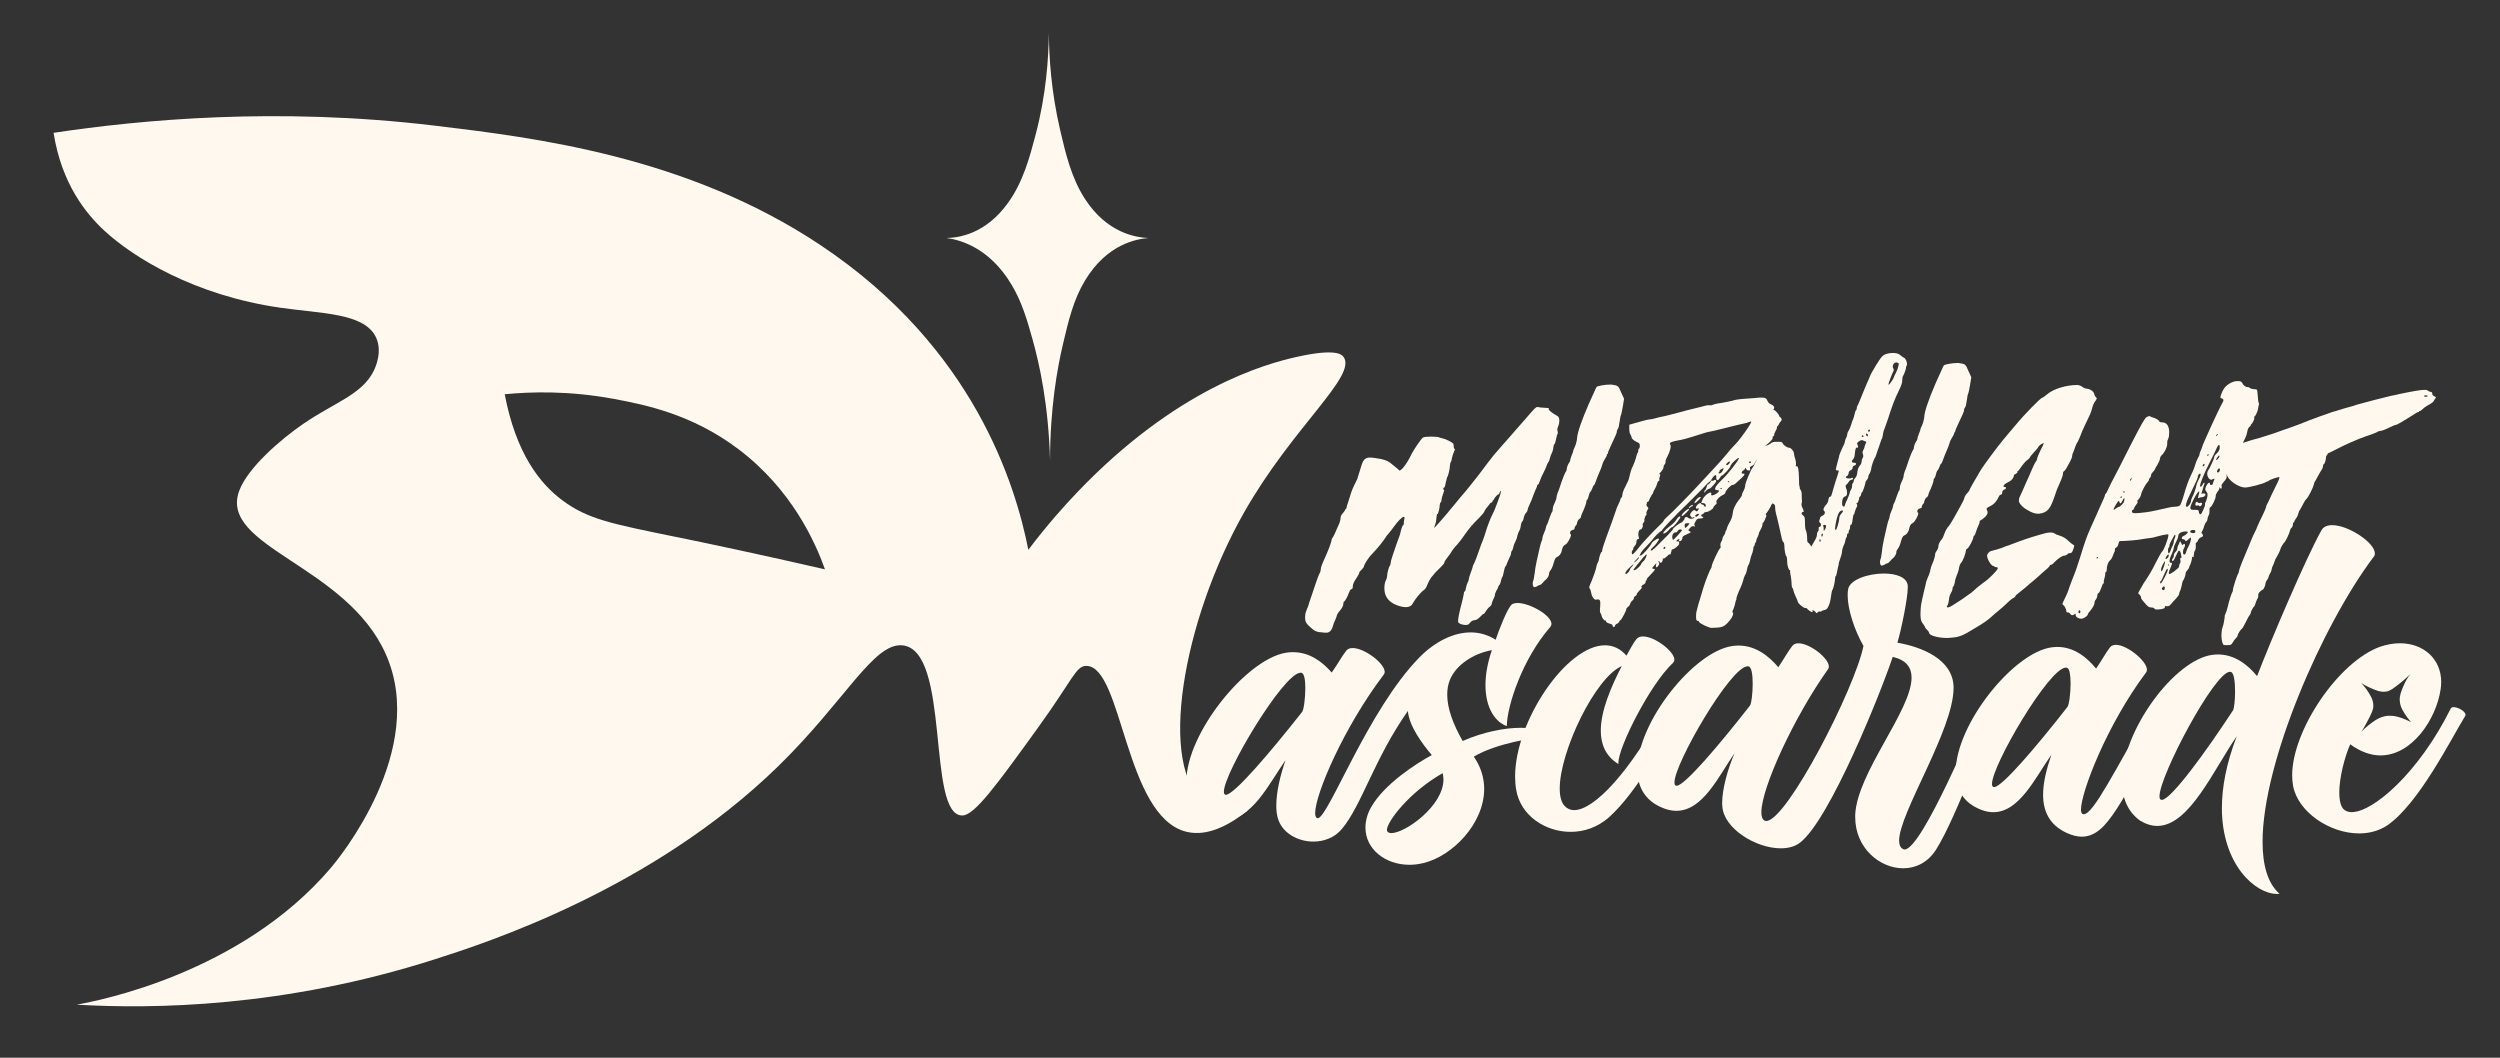
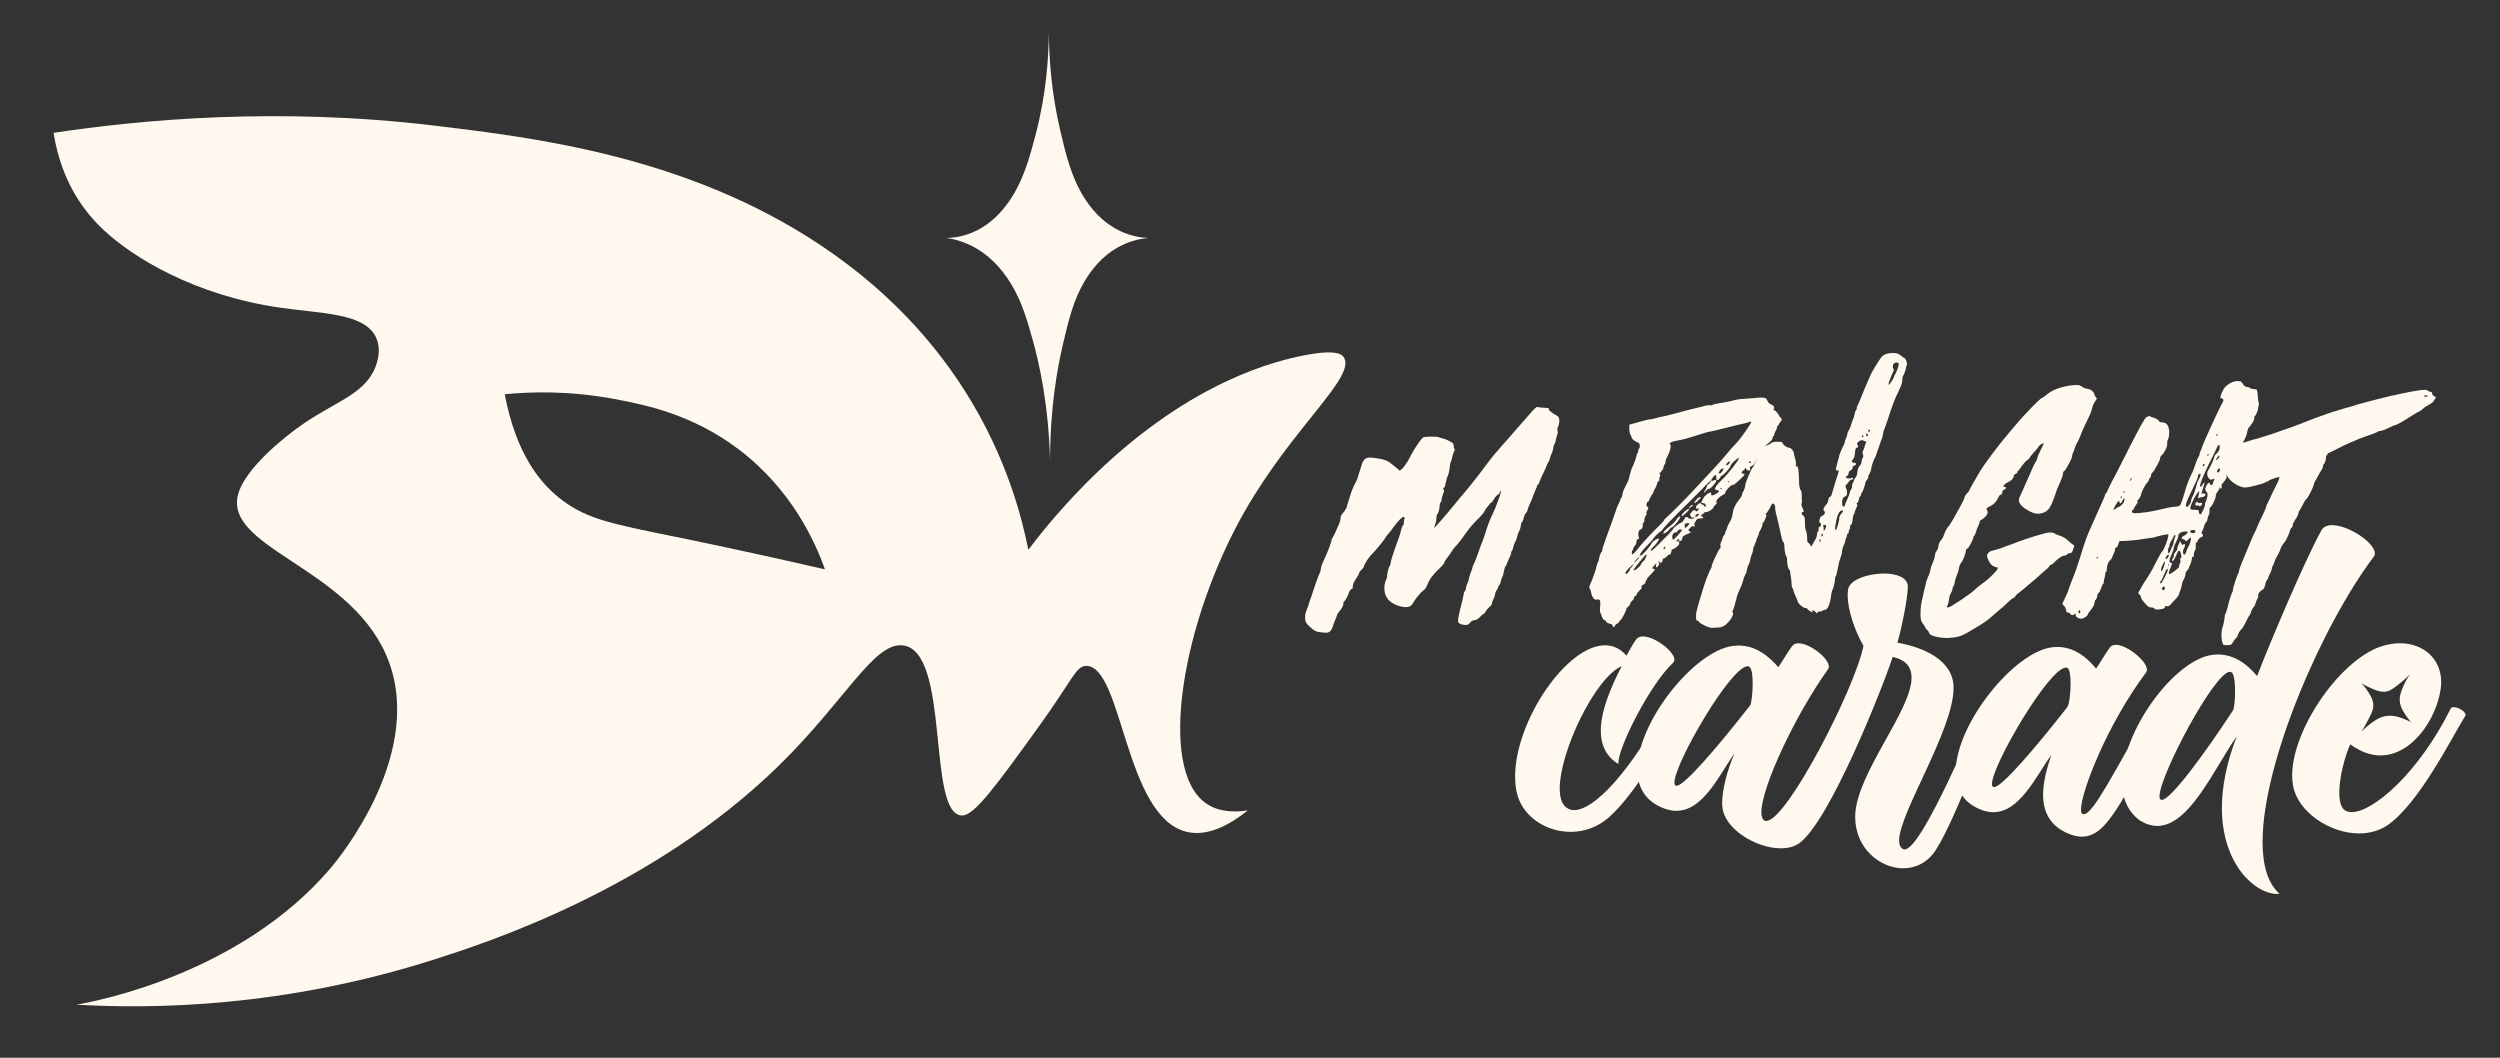
<svg xmlns="http://www.w3.org/2000/svg" id="Calque_1" version="1.1" viewBox="0 0 921 389.67">
  <rect x="0" y="0" width="921" height="389.67" fill="#333333" stroke="none" />
  <defs>
    <style>
      .st0 {
        fill: #fff8ee;
      }
    </style>
  </defs>
  <g id="Calque_3">
    <g>
      <path class="st0" d="M481.76,223.84c.27-1.1,1.01-3.21,1.56-4.77s1.01-3.12,1.19-3.57c.46-1.38,1.47-4.22,1.83-4.67.09-.28.27-.92.27-1.38s.55-1.92,1.19-3.3c1.28-2.66,2.75-6.51,2.75-7.24,0-.27.18-.64.37-.83.27-.27,1.01-1.83,2.29-4.86.37-.73.64-1.74.64-2.29,0-.64.27-1.19.73-1.74.37-.37.73-.92.92-1.19.09-.37.27-.55.37-.55s.18-.18.18-.37c0-.27.37-1.37.73-2.47s.82-2.57,1.01-3.21c.18-.55.73-1.93,1.19-2.84.55-1.01.92-1.92,1.01-2.02,0-.09,1.1-3.48,1.65-5.32.64-1.92,1.37-2.66,3.12-2.66.55,0,1.1.09,1.83.18,3.02.37,4.86,1.01,6.23,2.29.64.55,1.56,1.28,2.02,1.65l.82.73.92-.73c.92-.92,2.38-3.12,3.39-5.32.82-1.65,3.48-5.59,4.22-6.14.27-.28,1.65-.37,3.02-.37s2.84.09,3.21.37c.27.09.82.27,1.28.37.82.09,3.3,1.37,3.67,1.83.09.18.18.64.18,1.1,0,.37.09.73.27.82.09,0,.18.09.18.18,0,.18-.18.46-.37.92-.27.55-.55,1.56-.73,2.29-.09.73-.27,1.38-.46,1.47-.09.09-.18.64-.28,1.19,0,1.19-.64,3.94-.92,4.22-.09.09-.27.55-.37,1.19-.18.55-.37,1.47-.46,2.02-.09.46-.28.82-.37.82h-.18l-.18.37c0,.28.09.46.18.46h.09c.06,0,.09.03.09.09,0,.18-.18.73-.37,1.28-.37.92-.64,2.02-.64,2.38,0,.46-.09.83-.27.83s-.28.46-.37,1.01c0,1.1-.55,3.3-.83,3.3h-.09c-.09,0-.18.55-.28,1.28,0,.73-.18,1.83-.46,2.57-.18.55-.37,1.01-.37,1.19v.09c.18,0,5.13-5.68,6.32-7.24.37-.46,1.74-2.02,3.03-3.67,1.37-1.56,3.21-3.76,4.12-4.95.83-1.1,2.11-2.66,2.75-3.48.64-.73,2.11-2.84,3.39-4.49s2.84-3.67,3.48-4.31c.64-.73,1.74-2.02,2.47-2.84s1.38-1.56,1.47-1.65c.09-.18,4.77-5.41,7.7-8.8,2.2-2.57,2.75-3.12,3.3-3.12.09,0,.28,0,.55.09.46.09,1.38.18,1.93.18,1.37.09,1.74.09,1.74.27,0,.09-.09.18-.09.27,0,.37,1.47,1.56,3.02,2.38.73.46.83.64.92,1.74,0,.83-.18,1.65-.46,2.29-.18.37-.28.73-.28,1.01,0,.18,0,.37.09.55.09.46.09.82.09,1.01-.18.09-.46,1.01-.64,2.01-.18,1.01-.46,1.83-.64,1.93s-.27.55-.37,1.1c0,.55-.27,1.56-.55,2.11-.27.55-.64,1.47-.73,2.02-.09.55-.37,1.19-.64,1.47-.18.27-.46.82-.55,1.19-.09.37-.64,1.56-1.19,2.66-.55,1.01-1.19,2.48-1.37,3.12-.18.64-.46,1.19-.64,1.19-.09,0-.27.09-.27.28,0,.09-.18.82-.55,1.47-.28.64-.64,1.65-.92,2.29-.46,1.28-.64,1.83-1.47,3.57-.37.73-.64,1.56-.64,1.83s-.27.73-.55,1.01c-.37.27-.64,1.01-.82,1.65-.09.73-.37,1.38-.55,1.47s-.46.82-.55,1.56c-.09.83-.37,1.65-.64,2.02-.18.27-.46,1.1-.64,1.74-.09.73-.46,1.65-.73,2.11-.28.46-.64,1.38-.73,2.02-.18.64-.37,1.28-.55,1.37-.09.09-.28.46-.28.73,0,.37-.18,1.1-.55,1.65-.27.55-.64,1.47-.92,2.11-.18.64-.46,1.19-.55,1.19-.18,0-.46.92-.64,1.92-.18,1.1-.46,2.02-.64,2.11-.09.09-.27.73-.46,1.38-.09.73-.37,1.37-.64,1.56-.18.18-.37.55-.37.73s-.27.82-.64,1.28c-.28.55-.55,1.19-.55,1.56s-.28,1.1-.64,1.74c-.27.64-.55,1.37-.55,1.65s-.37.73-.73,1.01c-.46.27-1.01,1.01-1.37,1.56-.37.64-.73,1.1-.92,1.1s-.73.46-1.28,1.1c-.83.82-1.38,1.1-2.02,1.19-.64,0-1.1.28-1.65.92-.55.64-.73.82-1.47.82h-.55c-.64-.09-1.56-.28-1.83-.55-.46-.27-.55-.37-.55-.92,0-.28,0-.55.09-1.1.18-1.28.92-4.4,1.56-6.78.27-1.1.55-2.66.55-2.84,0-.09.09-.09.09-.09h.09c.18,0,.37-.55.46-1.1.09-.73.46-1.74.64-2.2.27-.37.46-1.01.46-1.28s.28-1.28.64-2.2.64-1.83.73-2.11c0-.27.18-.73.27-.91.37-.46,1.93-4.58,2.38-6.05.18-.55.64-1.92,1.1-2.93.37-1.01.92-2.38,1.1-3.21.46-1.65,1.83-5.22,2.29-6.05.18-.28.64-1.38,1.1-2.38,1.56-3.94,2.2-5.87,2.2-6.42v-.18h-.09c-.18,0-.27.18-.37.55-.09.37-.27.64-.37.64h-.09c-.28,0-1.28,1.1-1.56,1.65-.09.37-.37.64-.46.64-.18,0-.18.09-.18.28v.09c0,.18-.18.28-.37.37-.28.09-.55.28-.55.37s-.37.55-.83,1.1c-.46.46-.92,1.19-1.1,1.56-.09.46-1.01,1.56-1.92,2.48-2.38,2.29-3.85,4.03-5.5,6.42-.73,1.1-1.93,2.66-2.57,3.39-1.28,1.37-1.74,1.92-2.66,3.48-.37.55-1.01,1.38-1.37,1.83-.46.55-.83,1.19-.83,1.47s-.73,1.1-1.56,1.93c-.83.73-1.65,1.65-1.93,1.93s-.82,1.1-1.37,1.65c-.46.64-1.1,1.83-1.38,2.57-.37,1.01-.73,1.65-1.37,2.11-1.01.64-3.21,3.3-4.03,4.86-.46.92-1.37,1.38-2.57,1.38-.55,0-1.19-.09-1.92-.28-3.94-1.01-5.96-3.3-5.96-6.51v-.46c0-1.01.27-2.2.55-2.66s.46-1.19.46-1.65c0-1.01.64-3.39,1.01-3.67.09-.18.27-.64.27-.92,0-.37.27-1.56.64-2.57.73-2.29,2.38-6.96,2.66-7.61.09-.18.18-.64.27-.91.27-1.38.82-2.93,1.01-2.93s.27-.28.27-.64.09-1.01.18-1.56c.09-.28.09-.46.09-.55,0-.27-.09-.37-.27-.37-.55,0-2.02,1.38-3.67,3.67-.55.83-1.47,1.93-1.83,2.38-.46.46-.92,1.1-1.1,1.37-.55,1.1-3.57,4.77-5.13,6.32-1.01.91-2.93,3.85-2.93,4.49,0,.18-.37.73-.82,1.19-.46.37-.92.92-.92,1.19s-.55,1.28-1.19,2.2c-.82,1.19-1.1,1.93-1.19,2.66,0,.82-.09,1.1-.55,1.19-.37.09-.64.64-.92,1.38-.37,1.19-1.37,3.02-1.74,3.21-.18,0-.27.37-.27.73,0,.83-.46,1.65-1.56,2.93-.37.55-.82,1.1-.82,1.37,0,.18-.27.92-.55,1.56-.27.55-.73,1.65-.92,2.38s-.64,1.65-1.01,1.92c-.46.37-.73.55-1.47.55-.37,0-.82,0-1.37-.09-2.11-.09-3.02-.55-4.49-1.93-1.56-1.37-1.92-2.11-1.92-3.67,0-.73.18-1.47.18-1.56l.73-2.02.07.03Z" />
-       <path class="st0" d="M565.4,211.13c.09-1.28.46-3.3.73-4.49.27-1.19.73-3.21,1.01-4.49s.64-2.57.83-2.93c.18-.27.27-.82.27-1.1s.28-1.1.64-1.92c.37-.73.64-1.65.64-1.92s.18-.64.28-.83c.18-.18.64-1.37,1.01-2.57.46-1.28.83-2.2.92-2.2s.28-.46.28-1.01c0-.64.37-1.74.73-2.38.27-.64.64-1.47.64-1.83s.18-1.19.46-1.92c.37-.64.92-2.57,1.47-4.12.55-1.56,1.19-3.12,1.37-3.39.28-.37.46-.73.46-.83v-.18c0-.55.46-1.93.82-2.38.18-.18.37-.64.46-.82,0-.28.18-1.1.46-1.74.28-.73.55-1.47.64-1.65,0-.18.09-.64.27-1.01s.55-1.1.73-1.74c.18-.64.46-1.65.46-2.2.09-2.01,1.65-6.51,4.31-12.65,1.01-2.2,2.02-4.49,2.29-5.04.27-.64.55-1.19.64-1.28.55-.37,3.12-.83,4.77-.83h.64c2.47.37,2.57.37,3.57,2.84l1.1,2.38-.46,2.84c-.28,1.56-.55,2.93-.64,3.12-.18.18-.37,1.1-.46,2.01-.37,2.48-.46,2.75-.83,3.3-.18.28-.27.46-.27.64v.28c0,.37-.55,1.65-2.2,5.13-.64,1.28-1.1,2.47-1.1,2.66v.18c0,.09-.09.18-.18.18s-.18.09-.18.18v.18c0,.28-.37.92-.83,1.65-.46.73-.82,1.56-.82,1.74s-.28.92-.55,1.65c-.92,2.2-1.65,3.85-2.02,5.04-.18.55-.46,1.1-.55,1.1-.18,0-.46.55-.64,1.19-.27.64-.55,1.19-.64,1.19s-.46.64-.64,1.47c-.18.92-.55,1.56-.64,1.56s-.28.37-.28.83c0,.37-.46,1.65-.92,2.75-.55,1.1-1.01,2.29-1.01,2.57s-.28.64-.55.82c-.46.18-.83.92-1.01,1.93,0,.18-.27.46-.46.64-.18.28-.37.64-.37.92s-.18.46-.28.46c-.18.09-.46.09-.55.18-.46.09-.82.55-.82,1.01,0,.18.09.46.27.55,0,0,.09.09.09.18,0,.83-1.28,3.21-2.02,3.57-.83.37-1.1.92-1.47,2.57-.18.82-.92,1.74-1.65,2.02-.55.18-.83.73-1.28,2.29-.28,1.1-.83,2.29-1.1,2.57-.28.37-.55.82-.55,1.01v.18c0,.73-.46,1.56-1.01,2.11-.37.27-.92.82-1.28,1.28-.37.46-.82.83-1.01.83-.28,0-.73.27-1.19.55-.27.18-.64.28-.92.28h-.18c-.27-.18-.46-.73-.46-1.28,0-.37.09-.73.18-1.01.18-.27.37-1.56.55-2.84l.03-.03Z" />
      <path class="st0" d="M651.24,147.84c.18.46.64.92,1.1,1.1,1.1.37,1.56,1.19,1.1,1.74-.18.28-.18.37.09.37.46,0,1.93,1.74,1.93,2.2,0,.18.09.28.18.28s.37.28.55.55c.27.46.27.64-.18,1.19-.28.27-.64.82-.73,1.1-.09.27-.28.55-.37.55-.18,0-.28.28-.28.55,0,.37-.27,1.01-.64,1.56-.28.55-.46,1.1-.37,1.19.09.18-.09.37-.28.46-.27.09-.37.27-.27.55.09.46-.83,1.56-2.66,2.93-.46.28-.73.73-.64.82.18.37-.73,2.2-1.01,2.2-.18,0-.37.46-.46.92-.18.55-.37.91-.46.82-.27-.09-1.19,1.01-1.47,1.83-.09.28-.55.73-1.01.92-.64.27-.73.46-.64,1.01.18.55.09.64-.46.64-.46,0-.83-.18-1.01-.64-.18-.37-.37-.46-.37-.18s-.27.64-.64.82c-.73.37-.83,1.28-.09,1.19.92-.18.64.55-.82,1.83-.83.73-1.74,1.56-2.02,1.83s-.64.46-1.01.46c-.64,0-2.66,2.11-2.66,2.84,0,.28-.46.73-1.19,1.01-1.28.64-2.66,2.38-2.02,2.66.18.09,0,.37-.46.83-.46.37-.73.73-.73.92,0,.55-1.83,1.74-2.66,1.74-.37,0-.82.18-.92.46-.09.18-.37.37-.55.37s-.37.18-.37.46c0,.18.18.46.46.46.18,0,.37.09.27.27,0,.18-.55.37-1.19.37-.92,0-1.1.09-1.65,1.1-.55.92-.55,1.19-.28,1.56.28.27.18.37-.37.18-.46-.09-.82,0-1.28.55-.82.83-.92,1.1-.09,1.37.46.28.37.37-1.1,1.01s-1.74.92-1.74,1.47c0,.37-.27.82-.55,1.01-.64.27-.92,0-.55-.46.12-.18.03-.24-.27-.18-.28.09-.64.28-.73.55-.09.27,0,.37.27.27.55-.18.83.18.64,1.01-.18.55-2.02,2.02-2.48,1.92-.09,0-.27.09-.27.18,0,.27-.09.73-.28,1.1v.37c0,.18-.46.27-.64.18,0,0-.46.37-.92.83-.55.55-1.1.83-1.28.73s-.28-.09-.18,0c.27.46-.28,1.56-.73,1.56-.18,0-.37-.09-.37-.18.09-.18,0-.27-.09-.27-.46-.18-.55-.09-.27.27.27.37.27.55-.09,1.19-.55.92-1.1.83-.92-.09l.18-.82-.92,1.01c-.82.91-.82,1.01-.18,1.1.28,0,.55.18.55.27s-.64.92-1.56,1.83c-.83.83-1.47,1.56-1.38,1.56s0,.27-.27.64c-.28.37-.37.73-.28.73s0,.18-.18.37c-.27.27-.55.46-.64.46-.18,0-.46.27-.64.55-.18.37-.18.55-.09.46.64-.37.27.27-.64,1.1-.55.55-1.01,1.19-1.01,1.37s-.18.55-.55.73c-.28.09-.55.46-.55.83,0,.27-.28.64-.55.83-.28.18-.64.64-.73,1.01-.09.46-.46,1.01-.83,1.28s-.64.55-.64.73c.18.37-1.74,3.94-2.11,4.12-.18.09-.46.37-.55.64-.09.28-.46.64-.82.73-.37.18-.73.55-.73.82,0,.18-.18.37-.37.37-.28,0-.46-.18-.46-.37,0-.27-.18-.55-.46-.64-1.56-.46-2.02-.73-2.02-1.19,0-.18-.09-.27-.18-.18-.28.27-1.28-.92-1.38-1.65-.09-.37-.27-.91-.46-1.1-.18-.27-.28-1.01-.09-2.38.18-2.29-.09-2.84-1.28-2.57-.64.09-.82,0-1.37-.73-.37-.46-.64-1.38-.73-2.02-.09-.55-.28-1.19-.46-1.28-.27-.18-.27-.55.09-1.47.18-.37.46-1.01.64-1.47.64-1.56,1.65-4.4,1.74-5.32.09-.46.37-1.19.55-1.47.18-.37.37-.82.37-1.1,0-.64.73-2.66.92-2.66s.27-.28.27-.64.64-2.47,1.47-4.67c.83-2.2,1.74-4.77,2.11-5.77.37-1.01.92-2.66,1.28-3.67.27-1.01.82-2.38,1.19-3.03s.64-1.37.64-1.56.09-.46.37-.64c.18-.18.37-.73.37-1.19s.46-1.83,1.1-2.93c.55-1.19,1.1-2.2,1.1-2.29s.09-.37.18-.55c.09-.27.27-1.1.46-1.83s.46-1.65.64-2.11c.64-1.1,1.56-3.67,1.74-4.67.09-.46.28-1.01.46-1.01.09-.09.18-.46.18-.82,0-.46.18-.73.27-.73.18,0,.28-.46.28-.92,0-.92-.09-1.1-1.01-1.47-1.19-.55-2.02-1.28-2.02-1.83,0-.18-.18-.64-.37-.92-.27-.28-.46-1.1-.46-2.11v-1.56l1.65-.46c2.93-.83,4.86-1.38,5.68-1.47.55,0,1.37-.18,2.02-.37.55-.18,1.37-.37,1.74-.46,2.11-.37,4.4-1.01,6.87-1.65,1.56-.46,3.76-1.01,4.86-1.28,1.19-.27,3.03-.73,4.12-1.01,1.1-.37,2.29-.55,2.66-.46s.92,0,1.19-.18c.27-.09,1.1-.37,1.74-.46,2.11-.28,5.68-1.01,6.32-1.28.27-.09,1.37-.27,2.38-.37.92-.09,3.21-.27,5.04-.37.92-.09,1.65-.18,2.2-.18,1.74,0,2.11.27,2.48,1.37l.05.02ZM600.56,208.87c-.82.73-1.56,1.65-1.65,1.92-.37.92.28.83,1.01,0,.37-.46.64-1.01.64-1.19s.18-.46.46-.64c.18-.18.55-.64.73-.91v-.18c-.18.09-.55.37-1.19,1.01h0ZM644.37,155.44c-.27.18-.82.37-1.37.46-.64.09-2.84.64-10.63,2.57-1.01.27-2.11.46-2.48.55-.37,0-2.29.55-4.22,1.19-3.39,1.1-6.32,1.93-7.88,2.11-2.29.46-2.93.82-2.47,1.47.46.46-.09,2.57-1.1,4.49-.46.73-.73,1.65-.64,1.83.09.28-.09.64-.27.92-.28.18-.46.73-.46,1.1s-.37,1.01-.82,1.56c-.83.82-1.1,1.19-.64.92.37-.18.28.92-.09,1.47,0,.18-.09.46,0,.64.18.09,0,.37-.18.46-.28,0-.55.55-.64,1.01-.09.46-.46,1.38-.82,1.93s-.64,1.19-.64,1.37-.18.55-.46.73c-.18.28-.55,1.01-.83,1.56-.18.64-.46,1.1-.64,1.1-.18-.09-.28,0-.28.09s-.09.46-.18.73c-.18.27-.09.64.28,1.01.46.46.46.55,0,1.19-.28.46-.46,1.01-.37,1.28.09.37.09.55,0,.55-.37,0-.92,1.74-.73,2.01.09.18-.09.55-.37.83-.18.27-.37.64-.28.83.28.37-.27,1.65-.73,1.65-.73,0-1.1,1.74-.73,2.75.18.55.18.73-.27.82-.37.09-.55.37-.55.92,0,.46-.18,1.1-.55,1.47s-.64.83-.64,1.1-.09.55-.27.64c-.37.18-.37,1.47,0,1.47.18,0,1.47-1.28,2.75-3.02,1.1-1.38,5.22-5.77,7.06-7.51.92-.83,1.65-1.65,1.65-1.83,0-.09.28-.55.73-.92,2.11-1.83,8.98-8.8,12.56-12.74,1.01-1.01,3.21-3.48,5.04-5.41,1.74-1.83,3.85-4.22,4.58-5.13,1.28-1.65,1.83-2.2,4.31-4.86.64-.73,2.02-2.57,3.12-4.12,1.65-2.48,2.2-3.39,1.83-3.39-.09,0-.37.09-.64.18l-.04-.03ZM602.94,208.32c-1.47,1.93-1.37,1.74-.82,1.74s2.29-1.56,2.47-2.29c.18-.37.46-.73.83-1.01.55-.37,1.37-2.2,1.19-2.47h-.09c-.37.09-1.93,1.93-3.57,4.03h0ZM602.94,206.03c-1.19,1.28-1.28,1.56-.37.83.83-.73,1.28-1.28,1.28-1.65-.09,0-.46.28-.92.82h0ZM638.13,170.66c-.27.37-.64.91-.73,1.28-.18.64-2.66,3.3-3.12,3.3-.18,0-.46.46-.73.92-.64,1.1-1.37.91-1.28-.28.18-1.38-.73-1.01-1.74.73-.28.46-.64.92-.83.92-.09,0-1.28,1.1-2.57,2.57l-5.68,5.68c-1.74,1.74-3.3,3.21-3.39,3.3-.09.18-1.47,1.56-3.03,3.12-1.47,1.56-2.75,3.03-2.75,3.12,0,.18-.09.28-.27.28-.09,0-.92.64-1.65,1.37-.73.83-1.38,1.47-1.28,1.47s-2.48,2.84-3.76,4.12c-.55.64-1.01,1.37-1.37,2.2,0,0,.27-.09.64-.18.64-.18,3.3-3.21,3.85-4.4.46-.91,2.75-2.29,2.75-1.56-.09.46-1.37,2.29-2.2,2.93-.92.82-1.1,1.28-.64,1.28.37,0,1.74-1.28,3.3-2.93.55-.55,1.92-1.93,2.93-2.93,1.01-1.01,1.83-2.02,1.83-2.2,0-.27,2.47-2.2,2.93-2.2.27,0,1.28-1.19,1.28-1.56,0-.55.92-.73,1.28-.27.46.55,2.11.46,2.29-.09.06-.25-.03-.28-.27-.09-.37.28-.55.28-.92-.18-.46-.55-.46-.73-.18-1.28.55-.92,1.37-1.47,1.74-1.01.46.46.73.37,1.1-.27.28-.55.28-.64-.37-.46-.49.12-.64-.09-.46-.64.37-.92,1.65-1.74,1.83-1.19.09.18.27.37.55.37.18,0,.46.18.55.37.27.73.73.55.64-.18-.09-.46-.37-.64-.92-.73-.37,0-.73-.09-.73-.18,0,0,.28-.64.55-1.28.83-1.74,3.48-3.3,3.12-1.93-.18.73.46.73,1.74,0,1.19-.73,1.47-1.37.55-1.37-1.56,0-1.01-1.28,1.56-3.76,2.38-2.2,6.69-7.79,6.32-8.06l-.09-.09c-.18,0-1.47,1.01-2.38,2.02v-.05ZM618.89,190.91c-.92,1.47-2.47,3.3-2.84,3.3-.28,0-.64.37-1.01.73-.55.92-2.11,1.92-2.29,1.56-.09-.09.18-.55.55-1.01.46-.46,1.19-1.19,1.65-1.47,1.19-.83,2.38-2.02,2.93-3.03.37-.46.73-.73.92-.73.27,0,.37.18.09.64h0ZM613.02,201.63c-.27.28-.27.64,0,.64.18,0,.37-.18.46-.37.09-.28,0-.46-.18-.46-.09,0-.18.09-.28.18h0ZM618.07,195.58c-.09.37-.46.55-.73.55-.83,0-1.38.92-1.28,1.83.09.46.18.92.27.92.18.18,3.39-3.39,3.3-3.57s-.27-.28-.55-.28c-.37,0-.82.18-1.01.55h0ZM622.28,187.7c0,.18-2.2,2.38-2.48,2.38-.55,0-.37-.46.73-1.56.55-.55,1.19-1.01,1.56-1.01.09,0,.18,0,.18.18h.01ZM621.55,192.74c-.83.09-.92.28-.92.92,0,.46.09.83.18.83.27,0,1.28-1.01,1.56-1.56.09-.09-.09-.18-.46-.18h-.37.01ZM623.65,186.14c0,.18-.18.37-.46.46s-.55.37-.73.46c-.09.18-.28.27-.28.18-.09-.09,0-.37.28-.64.55-.37.92-.64,1.1-.64,0,0,.09.09.09.18h0ZM625.76,184.22c-1.56,1.65-2.2,1.47-.73-.28.37-.46.92-.82,1.28-.82.46,0,.37.18-.55,1.1h0ZM624.48,190.09c0,.09.18.27.37.27.46,0,1.19-.83,1.01-1.01-.06-.06-.12-.09-.18-.09-.37,0-1.19.46-1.19.83h-.01ZM632.27,177.26c0,.37-2.02,2.75-2.47,2.75s-1.56.83-1.74,1.38c-.09.28-.18.28-.18-.18,0-.37.09-.64.28-.64.09,0,.37-.46.55-1.1s.37-1.1.46-1.01c.18.18,1.19-.92,1.19-1.28,0-.18.18-.18.37-.09.27.09.55,0,.73-.18.09-.09.18-.09.27-.09.28-.09.55.09.55.46v-.02ZM634.01,172.95c-.46.18-.64.37-.55.37.18,0,.18.18,0,.37-.46.46-.46.73,0,.73s1.19-.73,1.37-1.47c.18-.28.18-.37.09-.46-.18,0-.37.18-.92.46h0ZM634.01,179.82c-.46.27-.37.46.09.27.28-.09.37-.18.28-.27,0,0-.09-.09-.18-.09,0,.09-.09.09-.18.09h-.01ZM636.39,170.47c-.55.46-.64.92-.18.92.27,0,1.1-.83,1.1-1.1,0-.18,0-.28-.09-.28-.18,0-.46.09-.82.46h0ZM636.49,177.35c0,.09.09.18.28.28.18.09.27.09.27-.09s-.09-.27-.27-.27-.28,0-.28.09h0ZM644.28,170.29c0,.09.18.27.46.27.18,0,.37-.18.37-.27,0-.18-.18-.28-.37-.28-.27,0-.46.09-.46.28Z" />
      <path class="st0" d="M624.91,225.63c.18-.92,1.01-4.03,2.66-9.26.82-2.66,2.38-6.51,2.75-6.96.18-.18.27-.55.27-.83,0-.73,2.48-6.05,3.02-6.51.18-.09.27-.28.27-.55,0-.18,0-.27-.09-.46v-.37c0-.37.09-.73.27-1.01.18-.37.46-.82.46-1.1s.18-.82.55-1.28c.27-.37.55-.92.55-1.19s.09-.55.27-.64c.09-.09.28-.55.37-1.1.18-.46.55-1.38,1.01-2.11.46-.73.92-1.92,1.01-2.84.18-1.83.83-3.3,2.29-5.22.64-.73,1.19-1.65,1.19-1.92s.18-.92.55-1.38c.28-.55.64-1.47.64-2.2.18-1.19,2.02-5.59,2.75-6.51.27-.27.55-.82.73-1.37s.55-1.19.73-1.47c.18-.18.73-1.19,1.1-2.2.73-2.02,1.56-3.03,2.47-3.03.37,0,1.1-.37,1.56-.73.64-.55,1.1-.64,2.47-.64,1.56,0,1.74,0,2.02.64.37.73,1.65,1.56,2.38,1.56.64,0,1.65,1.19,1.74,2.11,0,.37.18,1.28.46,2.02.18.55.28,1.19.28,1.74v.27c0,.18-.09.37-.09.55,0,.09.09.18.09.18h.09c.09,0,.09-.09.18-.09.55,0,.73,1.47.83,4.31,0,1.74.09,3.11.18,3.11s.09.09.09.18v.37c0,.18.09.55.28.73.27.27.46.91.46,1.83,0,.82,0,1.83.09,2.2,0,.37,0,.82-.18,1.1v.27c0,.27.09.83.37,1.28.27.64.46,1.01.46,1.28,0,.09,0,.18-.18.18h-.09c-.18,0-.37.18-.46.37-.06.06-.09.12-.09.18,0,.18.18.46.55.73.64.55.73.73.73,2.93,0,1.28.18,2.38.27,2.47.28.28.55,2.02.55,3.48,0,.64.09,1.1.37,1.19.18.09.55.46.83.92.18.37.27.46.37.46s.09-.09.18-.37c.18-.28.64-1.1,1.01-1.74.46-.73.83-1.65.83-2.11,0-.55.18-1.1.37-1.28.18-.18.27-.37.27-.64v-.64c0-.27.09-.37.37-.46.37-.09.46-.37.46-.73,0-.28-.09-.64-.46-.82-.09-.09-.18-.28-.18-.46,0-.09.09-.27.09-.46.18-.37.27-.73.27-.91s.37-.46.73-.64c.64-.28,1.01-.73,1.01-1.19,0-.28-.09-.46-.37-.73-.09-.09-.18-.37-.18-.55v-.09c.09-.09.27-.28.27-.55.09-.18.37-.64.73-1.01.37-.28.73-1.01.83-1.74.09-.73.37-1.19.64-1.19.18,0,.46-.28.55-.73.09-.37.73-2.48,1.38-4.67.73-2.11,1.28-3.94,1.28-4.12,0-.09-.28-.18-.64-.18-.27,0-.46,0-.46-.27,0-.37.18-.92.46-2.11.18-.55.46-1.65.64-2.38.09-.73.64-2.2,1.19-3.3.55-1.01,1.01-2.11,1.01-2.38,0-.18.18-.83.37-1.28.27-.37.46-1.1.55-1.56,0-.46.27-1.1.55-1.47.27-.37.64-1.38.92-2.2.18-.82.55-1.65.64-1.83s.37-1.01.55-1.83c.18-.92.46-1.65.64-1.65.09,0,.18-.27.18-.64s.09-.73.27-.92c.09-.09.73-1.47,1.28-2.93,1.19-3.02,1.65-4.03,2.48-5.96.37-.73.73-1.65.82-1.92.46-1.28,3.67-6.6,4.49-7.33.64-.64,1.19-.92,2.66-1.19.55-.09,1.1-.09,1.56-.09,1.19,0,1.92.28,2.66.92.37.37.92.73,1.19.82.55.18,1.1,1.47,1.1,2.29,0,.18,0,.37-.09.55-.18.27-.27.64-.27.73v.09c0,.55-.64,2.29-1.01,2.93-.27.28-.37,1.1-.37,1.74,0,.91-.37,2.01-1.37,4.03-1.47,3.02-2.2,4.95-3.94,10.35-.64,1.83-1.28,3.57-1.37,3.85-.18.27-.37,1.1-.46,1.83-.09.73-.27,1.37-.46,1.56-.09.18-.37,1.01-.64,1.83-.27.82-.55,1.74-.73,2.11-.09.27-.37,1.01-.55,1.65s-.46,1.28-.64,1.47c-.37.55-1.28,3.21-1.28,3.94,0,.37-.28,1.1-.55,1.65-.37.46-.55,1.1-.55,1.47,0,.28-.28.73-.55,1.01-.28.37-.46.64-.46.73v.09c0,.55-1.01,3.67-1.28,3.67-.09,0-.27.37-.37.92-.09.37-.18.64-.37.64-.09,0-.27.18-.27.46-.09.91-.55,2.01-.92,2.01h-.18s0,.09.18.28c.09.18.18.28.18.46,0,.28-.09.64-.46,1.19-.27.73-.55,1.47-.55,1.65,0,.28-.09.46-.27.55-.09,0-.28.73-.37,1.47-.18,1.56-.37,2.38-.73,2.38-.18,0-.28.37-.28.82,0,.37-.09.83-.18.92-.27.27-.27.37-.37,1.19,0,.18-.09.28-.18.28h-.18c-.09,0-.18.18-.18.46,0,.37-.09.73-.18.92-.18.09-.27.46-.37.73-.18,1.01-.18,1.19-.73,2.29-.27.64-.55,1.56-.55,2.01-.09.46-.09,1.01-.18,1.19-.09.27-.27.92-.46,1.47-.18.55-.46,1.37-.55,1.65,0,.37-.18,1.28-.37,1.92-.18.73-.37,1.65-.46,2.2-.09.46-.27.92-.37.92s-.18.27-.18.73c-.09,1.47-.64,3.67-.92,4.12-.27.28-.46,1.28-.73,3.39-.09.73-.37,1.83-.73,2.57-.46,1.1-.73,1.38-1.47,1.56-.46.09-1.01.27-1.19.46-.09.09-.28.18-.37.18s-.18-.09-.28-.09h-.18c-.09,0-.37.09-.55.28-.18.27-.27.37-.37.37s-.18-.09-.46-.46-.83-.64-1.01-.64c-.09,0-.18,0-.18.09s0,.09.09.18c0,.09.09.18.09.18,0,.09-.09.18-.18.28-.27,0-1.74-.92-1.92-1.38-.09-.09-.37-.18-.73-.18-.64,0-2.66-1.74-2.66-2.29,0-.18-.37-1.1-.82-2.01-.46-1.01-.83-2.02-.83-2.29s-.18-.64-.37-.83c-.18-.18-.27-.82-.27-1.37s-.09-1.83-.28-2.84c-.18-.73-.27-1.47-.27-1.83v-.37c0-.06-.03-.09-.09-.09-.46,0-1.01-1.74-1.01-3.48,0-.92-.18-1.65-.28-1.65-.27,0-.73-2.29-.73-3.76,0-.73-.18-1.37-.37-1.47-.18,0-.37-.55-.55-1.19-.55-2.66-1.37-6.05-1.83-8.06-.37-1.19-.64-2.66-.64-3.3,0-.82-.09-1.28-.55-1.47-.18-.18-.28-.18-.37-.18-.18,0-.28.09-.46.46-.27.82-1.65,3.02-2.02,3.3-.09,0-.09.09-.09.18s0,.09.09.18.18.18.18.37c0,.09,0,.18-.09.27-.09.27-.37.83-.55,1.37-.18.46-.46.92-.64.92-.09,0-.18.37-.18.73,0,.46-.37,1.28-.73,1.92-.37.55-.64,1.28-.64,1.47,0,.28-.28.82-.46,1.28-.27.37-.46,1.01-.46,1.28s-.09.55-.28.64c-.09.09-.27.46-.27.73s-.09.55-.18.55c-.18,0-.37.55-.37,1.19-.09.64-.37,1.65-.64,2.2-.18.46-.46,1.37-.55,2.02-.09.55-.37,1.28-.55,1.56-.18.18-.46,1.01-.55,1.65-.09.64-.37,1.65-.73,2.11-.27.46-.55,1.28-.64,1.74s-.46,1.47-.73,2.2c-.92,2.11-1.1,2.38-1.56,3.67-.18.55-.27,1.01-.27,1.1v.09s.09,0,.09.09c0,0-.09.09-.18.18-.09.28-.27.83-.37,1.38-.09.64-.46,1.56-.64,2.11-.18.37-.37.64-.37.91,0,.09.09.28.18.37.09.09.09.18.09.37,0,.83-.92,2.29-2.2,3.57-1.47,1.38-2.02,1.56-5.68,1.65h-.09c-1.01,0-4.58-1.74-4.58-2.2,0-.18-.18-.37-.46-.37-.46,0-.64-.37-.64-1.47,0-.37,0-.92.09-1.65h0ZM670.54,199.6c.09-.09.18-.18.18-.28v-.37c0-.18-.18-.27-.27-.27s-.18.09-.18.27v.18c0,.27.09.46.27.46h0ZM671.28,197.68c.09-.09.28-.46.28-.73,0-.18-.09-.37-.18-.37h-.09c-.18.09-.27.37-.27.73,0,.18.09.37.18.37h.09-.01ZM671.83,194.84c0,.46,0,.73.09.73s.27-.28.55-.82c.18-.37.27-.73.27-.92,0-.37-.27-.46-.73-.46-.18,0-.37.09-.37.18v.09c.18.18.18.73.18,1.19h0ZM676.32,195.2c.37-.09,1.28-3.21,1.28-4.49,0-.46.37-1.1.82-1.56.37-.37.55-.73.55-.92,0-.09-.09-.18-.27-.18-.09,0-.18,0-.37.09-.83.27-1.28,1.28-1.83,3.57-.28,1.47-.46,2.47-.46,3.03,0,.27.09.46.18.46h.1ZM679.07,186.59h.18c.27,0,.37-.09.37-.37,0-.18.46-1.37,1.01-2.47.46-1.1.83-2.02.83-2.2v-.18c0-.18.18-.55.37-.82.27-.46.46-.92.46-1.28v-.27c0-.37.09-.83.28-1.01.18-.09.37-.55.37-.82,0-.37.27-.92.64-1.19.37-.46.55-1.1.64-1.83.09-1.19.46-2.2,1.19-2.93.18-.27.37-.64.37-.92.09-.82.09-1.01.46-1.65.18-.18.18-.37.18-.64,0-.18,0-.37-.09-.64-.09-.28-.18-.46-.18-.64,0-.27.09-.55.28-.91.27-.46.46-.92.46-1.19,0-.18.18-.64.37-1.1.18-.37.28-.55.28-.64,0-.18-.09-.18-.37-.28-.18-.09-.64-.28-.92-.37-.09-.09-.18-.09-.28-.09-.73,0-1.83.82-1.83,1.28,0,.09.09.09.09.18.09.18.18.55.27.82v.28c0,.12-.03.18-.09.18h-.37c-.37,0-.55.55-.73,2.29-.09,1.19-.28,1.65-.64,2.02-.27.28-.46.55-.46.73,0,.28.27.55.73.55h.18c.46,0,.64.18.64.46,0,.18-.18.46-.55.55-.46.18-.73.37-.73.83,0,.37-.18.73-.73.92-.46.28-.73.64-.73,1.1,0,.37-.27.82-.55,1.01-.27.09-.46.27-.46.46v.09c.09.28.64.37,1.19.37.37,0,.73,0,.83-.18.09-.09.18-.09.27-.09.18,0,.37.18.37.46,0,.09-.27.27-.55.27s-.73.27-1.01.73c-.28.46-.64.92-.92,1.1-.18.18-.28.27-.28.55,0,.18.09.37.18.73.28.64.37,1.28.37,1.74,0,.64-.18,1.01-.46,1.19-.83.28-1.19.73-1.28,1.56-.09.46-.09.83-.09,1.19,0,.64.18,1.01.46,1.1l-.02-.03ZM686.22,161.02c.18,0,.27-.09.27-.37,0-.18-.18-.28-.37-.28-.18.09-.27.18-.27.37,0,.09.18.28.37.28ZM687.87,160.74h.09c.18,0,.18-.09.18-.18v-.18c0-.28-.18-.55-.46-.64h-.09c-.09,0-.18.18-.18.37.09.28.28.55.46.64h0ZM688.51,159.09c.09,0,.28-.18.37-.37v-.18c0-.18-.09-.28-.27-.28s-.37.18-.37.46c0,.18.09.37.27.37ZM695.93,141.68c.82-.92,1.74-2.38,1.74-2.66,0-.18.37-.92.73-1.56.37-.73.83-1.83.92-2.47.09-.37.18-.64.18-.83,0-.37-.18-.46-.46-.55-.09,0-.28-.09-.37-.09-.83,0-1.38.73-1.38,1.47,0,.27,0,.46.18.73.18.18.18.37.18.55s0,.37-.18.64c-.37.64-1.28,3.02-1.56,3.85-.09.27-.18.64-.18.83,0,.09,0,.18.09.18l.09-.09h.02Z" />
-       <path class="st0" d="M693.31,203.19c.09-1.28.46-3.3.73-4.49.28-1.19.73-3.21,1.01-4.49.27-1.28.64-2.57.82-2.93.18-.27.28-.82.28-1.1s.27-1.1.64-1.92c.37-.73.64-1.65.64-1.92s.18-.64.27-.83c.18-.18.64-1.37,1.01-2.57.46-1.28.82-2.2.92-2.2s.27-.46.27-1.01c0-.64.37-1.74.73-2.38.28-.64.64-1.47.64-1.83s.18-1.19.46-1.92c.37-.64.92-2.57,1.47-4.12.55-1.56,1.19-3.12,1.38-3.39.27-.37.46-.73.46-.83v-.18c0-.55.46-1.93.83-2.38.18-.18.37-.64.46-.82,0-.28.18-1.1.46-1.74.27-.73.55-1.47.64-1.65,0-.18.09-.64.28-1.01s.55-1.1.73-1.74c.18-.64.46-1.65.46-2.2.09-2.01,1.65-6.51,4.31-12.65,1.01-2.2,2.02-4.49,2.29-5.04.28-.64.55-1.19.64-1.28.55-.37,3.12-.83,4.77-.83h.64c2.48.37,2.57.37,3.57,2.84l1.1,2.38-.46,2.84c-.27,1.56-.55,2.93-.64,3.12-.18.18-.37,1.1-.46,2.01-.37,2.48-.46,2.75-.82,3.3-.18.28-.28.46-.28.64v.28c0,.37-.55,1.65-2.2,5.13-.64,1.28-1.1,2.47-1.1,2.66v.18c0,.09-.09.18-.18.18s-.18.09-.18.18v.18c0,.28-.37.92-.82,1.65-.46.73-.83,1.56-.83,1.74s-.27.92-.55,1.65c-.92,2.2-1.65,3.85-2.02,5.04-.18.55-.46,1.1-.55,1.1-.18,0-.46.55-.64,1.19-.28.64-.55,1.19-.64,1.19s-.46.64-.64,1.47c-.18.92-.55,1.56-.64,1.56s-.27.37-.27.83c0,.37-.46,1.65-.92,2.75-.55,1.1-1.01,2.29-1.01,2.57s-.27.64-.55.82c-.46.18-.82.92-1.01,1.93,0,.18-.28.46-.46.64-.18.28-.37.64-.37.92s-.18.46-.27.46c-.18.09-.46.09-.55.18-.46.09-.83.55-.83,1.01,0,.18.09.46.28.55,0,0,.09.09.09.18,0,.83-1.28,3.21-2.02,3.57-.82.37-1.1.92-1.47,2.57-.18.82-.92,1.74-1.65,2.02-.55.18-.82.73-1.28,2.29-.27,1.1-.82,2.29-1.1,2.57-.27.37-.55.82-.55,1.01v.18c0,.73-.46,1.56-1.01,2.11-.37.27-.92.82-1.28,1.28-.37.46-.83.83-1.01.83-.27,0-.73.27-1.19.55-.28.18-.64.28-.92.28h-.18c-.28-.18-.46-.73-.46-1.28,0-.37.09-.73.18-1.01.18-.27.37-1.56.55-2.84v-.03Z" />
      <path class="st0" d="M708.59,218.71c.37-1.38.73-2.93.82-3.39.09-.83.55-2.11,1.38-4.03.18-.37.27-.92.37-1.38.09-.46.27-1.28.55-1.83.73-1.56,1.19-3.21,1.19-3.85,0-.37.28-1.01.64-1.37.27-.46.55-1.1.55-1.47,0-.83.46-1.83,1.28-2.75.27-.27.73-1.28,1.01-2.2.28-.82.83-1.74,1.1-2.11.37-.27,1.28-1.65,2.11-3.12,1.74-3.02,4.03-7.24,4.03-7.51v-.09c0-.46.73-1.65,1.28-2.11.27-.37.64-.73.64-.92s1.65-3.21,4.12-7.33c.92-1.56,6.14-8.61,8.43-11.36,1.1-1.28,3.02-3.67,4.4-5.22,3.21-3.94,9.35-10.17,9.9-10.17.18,0,1.01-.55,1.83-1.28,2.38-2.02,7.06-3.39,11.09-3.39.46,0,1.28.28,1.74.64.46.37,1.28.73,1.83.73,1.28.18,2.47,1.01,2.66,2.02.09.46.46,1.01.64,1.19.18.09.27.18.27.37s-.18.46-.55,1.01c-.46.55-.92,1.65-1.1,2.38-.18.82-.55,1.83-.73,2.29-.27.55-1.1,2.29-1.83,3.85-.82,1.65-1.65,3.67-1.92,4.49-.37.82-.73,1.74-.92,2.02-.28.27-.55,1.01-.83,1.65-.18.64-.55,1.56-.73,2.02-.27.46-.46,1.1-.46,1.47,0,.46-.37,1.37-.83,2.2-.46.83-1.01,1.83-1.28,2.29-.27.46-.64,1.01-.82,1.1-.28,0-.46.55-.46,1.01,0,.55-.46,1.83-1.01,3.03-1.19,2.57-1.28,2.84-2.02,5.13-1.65,4.86-2.66,6.05-5.59,6.51h-.73c-.82,0-1.47-.18-2.84-.83-2.2-1.1-3.67-2.47-4.03-3.67v-.37c0-.46.09-1.01.46-1.65.37-.73.73-1.65.92-2.02.18-.46.73-1.74,1.28-2.93.55-1.19,1.47-3.21,2.02-4.58.55-1.28,1.19-2.66,1.47-3.03.28-.27.55-.83.55-1.1,0-.37.55-1.65,1.19-3.03.73-1.37,1.28-2.57,1.28-2.66s0-.09-.09-.09c-.46,0-1.74.91-1.92,1.37-.09.27-.83,1.19-1.74,2.11-.82.92-1.47,1.74-1.47,1.93,0,.09-.46.55-1.01.92s-1.47,1.47-2.02,2.29c-.64.92-1.19,1.74-1.38,1.74-.09,0-.18,0-.18.09s.09.09.09.18v.09c0,.18-.28.37-.73.64-.37.18-.64.37-.64.46h.09v.09c0,.09-.09.46-.28.83-.27.64-1.01,1.19-1.92,1.65-1.01.46-1.65,1.1-1.65,1.47,0,.18.18.28.46.28.37,0,.46.09.46.27,0,.27-.18.55-.73.73-.37.18-.64.55-.64.83v.18c0,.28-.09.55-.27.73-.18.09-.37.18-.46.18v-.09c-.09,0-.27.27-.46.55-.83,1.83-1.83,3.02-3.3,3.67-.92.46-1.28.73-1.28,1.01,0,.09,0,.18.09.37.18.27.28.55.28.91,0,.64-.46,1.28-1.28,2.02-.64.55-1.38,1.01-1.47,1.01s-.18.09-.18.18v.28c0,.27-.18.82-.46,1.37-.27.55-.73,1.65-.92,2.38s-.46,1.28-.55,1.28c-.18,0-.37.27-.37.55,0,.82-1.74,4.12-2.29,4.31-.28.09-.46.37-.46.64-.09,1.1-1.1,3.85-1.74,4.49-.37.37-.73,1.28-.83,2.01-.09.73-.46,1.93-.82,2.66-.28.73-.64,1.83-.73,2.57-.09.73-.37,1.37-.46,1.47-.18.09-.37.46-.37.92,0,.37-.27,1.1-.55,1.56-.37.55-.73,1.47-.73,2.29-.09.73-.27,1.65-.46,2.02-.18.46-.37.64-.37.82s.18.18.55.18c.46,0,1.83-.83,5.13-3.03,2.66-1.83,3.94-2.75,5.22-4.03.92-.73,2.2-1.83,2.93-2.29,1.65-1.1,4.95-4.4,4.95-5.04,0-.27-.27-.46-.73-.46h-.37c-.09,0-.18-.09-.18-.27,0-.09,0-.18-.09-.18l-.09.09h-.09c-.83,0-2.38-2.57-2.38-3.76v-.28c.09-.55.92-1.47,1.65-1.56,2.84-.73,4.12-1.19,4.86-1.56.37-.18.64-.28.73-.28h.09c.18,0,1.01-.37,2.02-.73,2.29-.92,6.14-2.29,10.36-3.48,1.47-.46,2.66-.73,3.67-.73.73,0,1.28.18,1.65.46.18.18.83.46,1.56.64,1.47.46,2.47,1.1,3.48,2.11.46.46,1.1.92,1.47,1.19.37.18.55.27.55.64,0,.18-.18.55-.37,1.19-.37,1.1-.64,1.37-1.19,1.37-.37,0-.82.18-1.01.46-.28.27-.73.46-1.1.46-.73,0-2.48,1.19-3.76,2.57-.37.46-.92.82-1.19.82-.18,0-.37.09-.37.18v.09c0,.18-.46.64-.92,1.1-.64.55-1.56,1.28-2.11,1.83-.46.46-1.83,1.65-3.02,2.66s-2.66,2.2-3.12,2.66c-.55.46-1.38,1.1-1.83,1.47-1.1.83-1.74,1.38-1.74,1.65,0,.18-.27.37-.64.55-.28.09-1.38.92-2.38,1.93-.92.92-2.38,2.2-3.12,2.75-.73.64-2.02,1.65-2.75,2.38-1.47,1.28-2.57,2.11-6.32,4.31-4.12,2.57-5.59,3.12-8.61,3.3-.37,0-.82.09-1.28.09-3.21,0-6.6-.92-6.6-1.83,0-.18-.27-.73-.73-1.1-.37-.37-.73-.83-.73-.92,0-.18-.37-.82-.82-1.38-.73-.91-.83-1.47-.92-3.02v-.64c0-1.1.09-2.29.18-3.11.18-1.01.55-3.03.92-4.31h-.02Z" />
      <path class="st0" d="M826.19,141.34c.37.73,1.19,1.28,1.83,1.28h.27c.09,0,.46.18.64.37.27.18.92.37,1.37.37.55,0,1.1.09,1.19.28.09.09.18,1.19.27,2.29s.18,2.2.28,2.38c.09.09.18.27.18.46,0,.27-.09.46-.18.73-.09.55-.18,1.01-.18,1.19-.09.73-1.01,2.75-1.28,2.75-.09,0-.18.09-.18.18s.09.18.09.28v.18c0,.55-.64,1.83-1.19,2.29l-.18.09c0,.06.03.09.09.09h.09c0,.09-.28.37-.55.64-.46.37-.73,1.01-.83,1.74-.09.64-.46,1.83-.92,2.75-.46.92-1.1,2.29-1.47,3.02-.37.83-.73,1.19-1.01,1.19h-.37c-.06,0-.09.06-.09.18v.18c.09.09.09.18.09.18,0,.28-.18.46-.55.64-.28.18-.46.27-.46.37s.18.27.37.55c.28.28.46.46.46.55s-.18.18-.46.27c-.64.09-2.84,4.12-2.84,5.04,0,.28-.09.46-.28.46-.09,0-.18.09-.18.37,0,.09.09.37.09.55v.28c0,.55-.18,1.01-.92,1.83-.64.73-1.01,1.19-1.01,1.65,0,.09.09.18.09.28v.28c0,.37-.09.46-.28.46-.09,0-.27-.09-.37-.37,0-.09-.09-.18-.09-.18-.09,0-.09.18-.09.37,0,.27-.37,1.01-.82,1.47-.28.46-.55,1.01-.55,1.37v.18c0,.82-1.38,3.85-2.02,4.03-.18.09-.28.37-.28.91v.83c0,.55-.18,1.1-.37,1.37-.18.37-.37.92-.37,1.28s-.27.91-.46,1.1c-.28.18-.55.82-.73,1.37-.09.55-.46,1.37-.64,1.74s-.37.55-.37.73.09.28.18.37c.28.18.37.46.37.64,0,.37-.27.64-.73.73-.37.09-.82.55-1.1,1.1-.18.46-.37.82-.55.82h-.18c-.09,0-.09.18-.09.55v1.1c0,.55-.09,1.1-.28,1.28-.18.18-.37.73-.37,1.1-.09,1.01-.18,1.38-.27,1.38s-.09-.09-.18-.09-.18-.09-.18-.09c-.09,0-.09.09-.09.09v.18c0,.64-.46,2.48-.92,3.12-.09.27-.18.46-.18.55v.09c0,.09-.27.55-.64.92-.37.46-.64.92-.64,1.01v.27c0,.55-.46,1.93-.92,2.57-.18.18-.37.92-.46,1.56-.09.55-.37,1.47-.55,2.01-.28.46-.46,1.1-.46,1.38s-.55,1.01-1.19,1.74c-.73.73-1.56,1.65-1.93,2.11s-.73.64-1.19.64h-.28c-.18,0-.37-.09-.46-.09s-.18.09-.18.18v.27c0,.46-.92.73-2.48.83h-.55c-.46,0-.64-.09-.82-.27-.09-.28-.55-.46-1.1-.46-.73,0-1.19-.27-1.74-.83-.37-.46-1.01-1.19-1.37-1.56s-.73-.92-.73-1.28-.28-.83-.55-1.1c-.28-.18-.46-.27-.46-.46,0-.27.28-.73.92-1.83.55-1.1,1.56-2.75,2.2-3.57.64-.92,2.11-3.39,3.21-5.68,1.1-2.2,2.2-4.12,2.38-4.22.64-.37,2.38-4.95,2.38-6.14,0-.09,0-.18-.09-.28h-.18c-.64,0-3.21.55-4.4.92-.37.18-1.37.37-2.2.46-.82.09-2.2.27-3.21.46-1.38.28-5.59.64-7.79.64-.18,0-.46.55-.55,1.1-.18.64-.46,1.19-.82,1.28-.28.09-.46.37-.46.64v.09c0,.28,0,.73-.18.83-.09.18-.37.92-.64,1.56-.18.64-.64,1.37-1.01,1.65-.64.46-1.19,2.02-1.19,3.39,0,.46-.18.92-.37.92-.09,0-.18.09-.18.18v.46c0,.37-.09,1.01-.28,1.56s-.27,1.1-.27,1.38v.18c0,.09.09.18.09.18,0,.09-.09.18-.18.18-.18,0-.55.73-.82,1.65-.37,1.01-.73,1.83-1.01,1.92-.27.09-.46.55-.46,1.01s-.28,1.01-.46,1.28c-.27.28-.55.73-.55,1.1,0,.83-.46,1.74-1.56,3.12-.55.55-.92,1.19-.92,1.37-.09.55-1.38,1.47-2.29,1.56h-.18c-1.01,0-2.02-.64-2.02-1.38,0-.37,0-.46-.09-.46s-.18,0-.28.18c-.27.18-.55.37-.82.37-.37,0-.64-.18-.83-.55-.09-.18-.46-.46-.82-.46s-.55-.09-.55-.18v-.09c0-.73-.55-2.02-1.1-2.38-.18-.18-.37-.27-.37-.46,0-.28.37-.92,1.1-2.48.64-1.37,1.19-2.66,1.19-2.84.09-.27.46-1.56,1.01-2.84,1.47-3.67,1.74-4.31,3.21-8.98,1.65-5.5,2.66-8.25,3.76-10.63.46-1.01,1.19-2.57,1.56-3.48.37-.92,1.38-3.12,2.2-4.95.92-1.92,1.65-3.67,1.65-3.94s.09-.46.28-.46c.09,0,.64-1.01,1.1-2.11.55-1.19,1.28-2.66,1.65-3.3.37-.55,3.02-5.87,5.96-11.64,4.31-8.43,5.59-10.72,6.32-11.18.46-.27.73-.37,1.01-.37.18,0,.28,0,.37.09.18.18.64.37,1.1.46.83.18,2.2,1.01,2.2,1.37,0,.18.46.37,1.01.37,1.65,0,2.47,1.1,2.66,3.3,0,1.28-.09,2.11-.37,2.75-.27.46-.37.92-.37,1.38v.64c0,1.01-1.1,3.3-2.02,4.03-.37.27-.64.92-.64,1.28s-.46,1.38-.92,2.2c-.55.82-1.01,1.65-1.01,1.83,0,.09-.37.55-.73.92s-.64.83-.64,1.01v.18c0,.18-.09.46-.18.64-.28.27-.55.64-.55.92s-.37.73-.73,1.19c-.73.73-2.2,3.67-2.2,4.31,0,.46-.92,2.02-1.47,2.29-.06.06-.09.12-.09.18,0,.09.09.09.28.09.06,0,.09.03.09.09,0,.18-.18.46-.55,1.01-.46.55-.82,1.19-.82,1.38s-.18.46-.46.64c-.27.09-.37.27-.37.46,0,.09,0,.27.09.37.09.27.37.37,1.19.37.73,0,2.02-.09,4.12-.37,1.1-.09,6.05-1.19,7.97-1.65.64-.18,1.83-.37,2.57-.37.64,0,1.47-.18,1.74-.46.27-.18,1.01-2.2,1.65-4.49.64-2.29,1.65-5.04,2.2-6.14.64-1.19,1.37-2.93,1.65-3.94.27-1.01.82-2.29,1.1-2.84.37-.55.64-1.19.64-1.47s.18-.92.46-1.37c.27-.55.46-1.1.46-1.19,0-.55,5.96-13.66,7.61-16.59.18-.37.27-.55.27-.73,0-.37-.27-.55-1.01-.82-.09,0-.09-.09-.09-.28,0-.55.55-1.92,1.19-3.02.92-1.56,3.3-2.93,4.95-2.93,1.28,0,1.56.09,2.02.92l.02.02ZM765.7,225.38c0,.27.09.55.27.55h.09c.27-.09.37-.37.37-.55,0-.28-.09-.46-.28-.55h-.09c-.18,0-.37.28-.37.55h.01ZM772.67,205.22c-.18.09-.37.27-.37.37s.18.09.37.09c.09,0,.27-.09.27-.28,0-.09-.09-.18-.09-.18h-.18ZM781.83,184.6c-.28.55-.46.83-.64.83,0,0-.09,0-.18-.09-.18-.18-.27-.37-.27-.46v-.27s-.09-.09-.18-.09c-.28,0-1.93,2.66-1.93,3.21,0,.06.03.09.09.09.09,0,.37-.18.73-.46.46-.37,1.01-.64,1.19-.64.37,0,1.83-1.47,1.83-1.92,0-.09.09-.46.18-.73v-.28c0-.18,0-.27-.09-.27-.18,0-.46.55-.73,1.1v-.02ZM781.19,183.22c0,.18.09.27.09.27.09,0,.27-.09.37-.27,0-.09.09-.18.09-.18,0-.09-.09-.18-.18-.18-.18,0-.37.18-.37.37h0ZM782.1,181.11c0,.09.18.28.37.37h.09c.09,0,.18-.09.18-.18,0-.18-.09-.27-.28-.27s-.37,0-.37.09h.01ZM785.04,176.26c-.18.27-.37.55-.37.73,0,.06.03.09.09.09.09,0,.18-.09.27-.18.18-.27.28-.64.28-.83,0-.09-.09-.09-.09-.09,0,0-.09.09-.18.28h0ZM797.23,211.72c-.46,1.19-1.01,2.29-1.19,2.38s-.27.37-.27.55c0,.09.09.27.27.27.37,0,2.57-4.31,2.57-4.95,0-.37-.09-.46-.18-.46-.18,0-.64.83-1.19,2.2h-.01ZM796.13,209.71c0,.46.09.73.18.73.37,0,1.28-2.75,1.28-3.39v-.28c-.37.09-1.38,2.2-1.47,2.93h0ZM796.86,216.22c-.28.27-.46.46-.46.64s.18.37.37.46c.09.09.18.09.28.09.27,0,.46-.37.46-.73v-.28c-.09-.27-.18-.37-.37-.37-.09,0-.18.09-.27.18h-.01ZM798.51,204.48c-.37.37-.73,1.01-.73,1.28,0,.09.09.18.09.18h.09c.09,0,.27-.09.46-.28.28-.18.55-.64.55-1.01,0-.18-.09-.37-.09-.37h-.09c-.09,0-.18.09-.27.18v.02ZM800.8,197.61c-.27.55-.73,1.38-1.01,1.83-.28.46-.55,1.1-.55,1.47s-.09.73-.28.82c-.18.09-.27.64-.27,1.19,0,.46.09.92.27.92s.46-.46.64-.92c.09-.46.46-1.28.73-1.74.27-.46.46-1.1.46-1.47s.18-1.01.37-1.38c.18-.28.28-.82.28-1.1-.09-.09-.09-.18-.18-.18s-.28.18-.46.55h0ZM798.69,208.06c0,.27,0,.46.09.46h.09v-.64c-.09-.09-.18-.18-.18-.18v.37h0ZM803,196.42c-.37.27-.55.82-.55,1.19s-.37,1.28-.82,2.11c-.46.82-.83,1.83-.83,2.2s-.37,1.37-.73,2.2c-.55,1.1-.82,2.01-.82,2.57,0,.37.18.64.46.64s.46,0,.46.18c0,.28-.18.73-.55,1.65-.46,1.01-.64,1.65-.64,2.02,0,.18.09.28.28.28.55,0,3.48-2.2,3.48-2.66.09-.18.09-.55.09-.73.09-.18.18-.46.37-.73.09-.09.09-.37.09-.64,0-.18,0-.37-.09-.55v-.37c0-.18,0-.27.09-.27,0,0,.09,0,.09.09h.09c.09,0,.18-.09.18-.28s-.09-.46-.09-.73c-.18-1.19-.46-1.74-.82-1.74-.18,0-.37.28-.64.92-.73,1.65-1.37,2.93-1.65,2.93-.18,0-.27-.18-.27-.37,0-.28.18-.64.37-.73.18-.18.27-.55.27-.92,0-.46.28-1.01.64-1.37.37-.27.64-.83.64-1.1,0-.37.18-.83.28-1.19.18-.27.46-.82.55-1.19.09-.28.18-.37.18-.37.18,0,.27.18.46.64.18.46.37.73.46.73l.09-.09c.18-.27.37-.37.55-.37s.28.18.28.46c0,.37-.18.82-.46,1.28-.18.37-.27.73-.27,1.19v.37c.09.46.27.64.46.64.28,0,.55-.37.73-1.1.18-.64.55-1.47.83-1.92.46-.73.92-2.29.92-2.93,0-.18,0-.28-.09-.28-.18,0-.64.37-1.01.73s-.64.55-.73.55c-.18,0-.28-.18-.37-.37-.18-.18-.46-.37-.64-.37h-.27c-.18,0-.28-.09-.28-.37s.18-.55.46-.73c.82-.28,1.74-1.1,1.74-1.47,0-.18-.37-.28-.73-.28-.82,0-1.83.28-2.2.64h-.04ZM810.15,174.61c-.18.28-.46.64-.46.92,0,.55-.18,1.01-2.93,6.69-1.01,2.02-1.47,3.3-1.47,4.03,0,.28.09.46.37.46.46,0,1.47-1.37,1.47-2.01,0-.37.27-1.01.46-1.47.55-.83,1.38-3.39,1.65-4.77.09-.37.46-1.28.83-1.93.46-.83.64-1.47.64-1.83,0-.09-.09-.18-.18-.18s-.18,0-.37.09h-.01ZM806.85,195.78c0,.28.18.46.64.55.18.09.37.09.55.09.46,0,.73-.28.73-.73,0-.28-.28-.46-.73-.46-.73,0-1.19.27-1.19.55h0ZM816.56,165.26c-.92,2.01-1.28,2.66-2.75,5.59-2.02,4.03-3.3,7.24-3.3,8.16,0,.18.09.28.18.28h.09c.18,0,.46-.37.64-.73.18-.46.46-.73.64-.73.09,0,.09.09.09.18s0,.18-.09.37c-.09.27-.37,1.01-.46,1.47-.18.55-.37,1.28-.46,1.56-.09.18-.18.37-.18.37,0,.09.09.09.09.09.09,0,.28,0,.46-.09h.27c.28,0,.55.09.64.18,0,.09.09.18.09.18,0,.46-.64,1.01-1.19,1.01-.28,0-.83.09-1.1.27-.18.09-.28.09-.37.09s-.09-.09-.09-.18,0-.18.09-.46c.27-1.1.37-1.56.37-1.74,0-.06-.03-.09-.09-.09-.64,0-3.21,4.95-3.21,6.05v.09c.09.55.27.64,1.56.64,1.38,0,1.47,0,1.56.73.09.55.27.92.55.92.18,0,.46-.28.64-.73.28-.55.64-1.28.83-1.83.18-.37.27-.73.27-1.01v-.37c0-.18.09-.37.18-.55.18-.18.46-1.01.64-1.83.09-.37.09-.64.09-.92,0-.55-.18-.82-.46-1.19-.28-.28-.37-.55-.37-.83,0-.18.09-.46.18-.73.37-1.01.92-1.65,1.28-1.65.18,0,.27.09.27.46,0,.28.18.37.46.37s.64-.18.64-.55c0-.18.18-.73.37-1.1.09-.18.18-.37.18-.46,0-.18-.09-.18-.18-.18-.18,0-.37.09-.73.28-.09.09-.18.09-.27.09-.73,0-1.47-1.1-1.47-2.11v-.09c0-.55.18-1.1.37-1.28.55-.73,2.2-4.31,2.2-4.86,0-.27.37-.91.92-1.37s1.01-1.19,1.1-1.93v-.55c0-.46-.09-.64-.28-.64s-.55.46-.92,1.38l.03-.03ZM809.69,185.06c.09.18.27.27.55.27.09,0,.27,0,.37-.09h.27c.28,0,.37.09.37.28,0,.46-.46,1.01-.82,1.01-.09,0-.18-.09-.28-.18s-.18-.18-.37-.18-.27.09-.46.09h-.28c-.18,0-.27-.09-.27-.46s.18-.73.37-.83c0-.09.09-.09.09-.09.18,0,.37.09.46.18h0ZM811.61,171.13c-.09.18-.18.37-.18.46,0,.18.09.18.18.18s.18,0,.37-.18c.09-.18.18-.37.18-.55v-.09c-.09-.09-.18-.09-.18-.09-.18.09-.27.18-.37.28h0ZM813.17,167.64c0,.18.09.37.18.37s.18-.18.27-.37c.06-.06.09-.12.09-.18,0-.09-.09-.09-.18-.09-.18,0-.37.09-.37.27h0ZM816.66,160.04c-.18.27-.28.46-.28.55v.09c.09,0,.18-.09.28-.18.18-.09.37-.37.37-.55,0-.06-.03-.09-.09-.09-.09,0-.18.09-.27.18h0ZM817.48,167.83c-.09,0-.27.18-.46.46-.37.55-.64.92-.64,1.1,0,.09.09.09.09.09.09,0,.27-.09.55-.37.37-.37.64-.82.64-1.1,0-.09,0-.18-.09-.18h-.09,0ZM817.02,172.96c-.18.37-.28.64-.28.82s.09.28.37.28c.37,0,.73-.64.73-1.1,0-.18-.09-.28-.18-.37h-.18c-.09,0-.27.18-.46.37h0Z" />
      <path class="st0" d="M819.13,229.97c.09-.37.46-2.38.46-3.02v-.18c0-.09.18-.46.37-.91.18-.37.55-1.47.73-2.29.46-2.2,1.56-5.41,1.74-5.5.09-.09.18-.37.18-.73,0-.73,1.56-5.68,2.02-6.14.09-.18.18-.46.18-.73s.46-1.65,1.1-3.21c.64-1.47,1.47-3.48,1.83-4.4,1.56-3.76,2.2-5.41,2.93-6.78.46-.83.73-1.56.73-1.65s.55-1.19,1.01-2.29c1.83-3.67,2.47-5.22,2.47-5.59,0-.09.09-.46.28-.73s1.01-2.02,1.83-3.85c.92-1.83,1.92-3.94,2.29-4.67.28-.64.46-1.28.46-1.47v-.09h-.09c-.55,0-3.94,1.1-3.94,1.47,0,.06-.03.09-.09.09h-.18c-.09,0-.46.18-.82.37-.83.55-6.05,1.93-7.51,1.93-2.11,0-5.5-2.11-6.51-4.12-.37-.73-.82-1.56-1.1-2.01-.37-.55-.73-2.66-.73-3.76,0-.37.09-.64.18-.64.18,0,.28-.55.28-1.19,0-2.11,1.74-4.12,3.57-4.12.46,0,1.28-.09,1.83-.27.55-.09,1.28-.27,1.65-.37s1.47-.37,2.38-.73c.92-.27,2.38-.73,3.3-.92.92-.28,3.48-1.1,5.77-1.83,2.2-.82,4.86-1.74,5.96-2.11s2.75-1.01,3.76-1.37c3.21-1.37,10.36-3.94,12.1-4.49.18,0,.46-.09.73-.18.18-.09,1.83-.55,3.57-1.1,1.74-.46,3.76-1.01,4.31-1.28,1.47-.46,11.36-3.02,12.74-3.3.46-.09,2.02-.37,3.39-.73,4.86-1.01,7.61-1.47,8.98-1.47.55,0,.92.09,1.1.28s.64.37,1.01.46c.37,0,.64.28.64.46s.09.46.09.64c0,.09.37.37.73.55.37.18.55.27.55.46,0,.09-.09.18-.18.28-.18.18-.46.64-.64,1.01-.09.27-.92.92-1.65,1.28s-1.83,1.1-2.29,1.56c-.46.46-1.01.83-1.19.83h-.09c-.09,0-.18.09-.18.18s-.09.18-.09.18h-.18c-.18,0-.73.27-1.38.73-4.31,2.75-6.51,4.03-6.96,4.03-.27,0-1.47.55-2.66,1.1-1.19.64-2.57,1.1-2.93,1.1s-1.01.18-1.28.46c-.37.18-2.11.91-3.94,1.47-2.75.91-8.34,3.39-10.54,4.58-.83.46-1.83.92-2.93,1.47-.55.18-.92.46-.92.64v.09l.09.09c0,.09-.09.18-.27.18-.09,0-.28.28-.28.73,0,.92-.55,2.57-.82,2.57-.18,0-.28.28-.28.64s-.18.91-.37,1.19c-.27.37-.92,1.47-1.47,2.48-.55,1.1-1.1,2.01-1.19,2.11-.09.09-.28.55-.37,1.1-.28,1.19-2.02,4.67-2.75,5.32-.28.18-.92,1.19-1.38,2.2-.55,1.01-1.01,1.92-1.1,1.92-.09.09-.37.73-.55,1.47-.18.64-.64,1.47-.92,1.74-.27.37-.46.73-.46.92s-.18.37-.28.37c-.18,0-.27.37-.27.83s-.28,1.01-.55,1.19c-.28.18-.46.73-.55,1.1-.09.73-1.56,3.76-1.93,4.12-.55.46-1.47,2.02-1.65,2.84-.18.64-.73,1.65-1.19,2.48-.46.73-.83,1.47-.83,1.65s-.27.83-.55,1.47c-.37.64-.55,1.38-.55,1.56,0,.27-.27,1.01-.64,1.56-.28.64-.55,1.19-.55,1.37s-.18.64-.55,1.01c-.28.37-.55,1.01-.55,1.28,0,.73-.73,2.29-1.01,2.29-.18,0-.55.37-1.01.73-.46.46-.64.82-.64,1.19v.46c0,.27-.09.64-.18.73-.18.27-.55,1.01-.73,1.65-.18.73-.46,1.28-.55,1.38-.37.27-1.28,1.83-1.28,2.29,0,.28-.27.73-.46,1.01-.28.27-.83,1.37-1.38,2.47-.46,1.01-1.1,2.02-1.19,2.2-.73.55-1.83,2.29-1.83,2.75,0,.28-.28.73-.64,1.01-.37.37-.92,1.1-1.19,1.65-.55.83-.64.92-1.93.92h-.64c-.73,0-.92-.09-1.1-.64-.28-.64-.46-1.83-.46-3.02,0-.73.09-1.47.18-2.11.18-.73.46-1.56.55-1.83l.02-.1ZM894.37,145.93v-.09c0-.09-.28-.18-.73-.18-.37,0-.64.09-.64.18v.09c.09.09.37.27.64.27s.64-.18.73-.27Z" />
    </g>
  </g>
  <g id="Calque_4">
    <g>
      <path class="st0" d="M386.39,12.37c-.1,9.07-.97,22.44-4.83,37.1-2.2,8.37-4.59,17.45-10.2,25.26-8.36,11.65-18.41,12.86-22.63,12.95,4.69.66,15.62,3.3,23.92,17.18,3.84,6.43,5.7,12.9,7.72,20.09,2.54,9.01,5.9,24.09,6.47,44.65.02-19.35,2.67-33.98,4.79-42.97,2.11-8.96,3.89-16.29,8.06-23.24,8.11-13.53,19.11-15.36,23.36-15.7-4.56-.2-15.27-1.81-23.44-14.54-4.93-7.69-6.97-16.36-9.02-25.09-3.43-14.59-4.12-27.48-4.19-35.69h-.01Z" />
      <path class="st0" d="M458.34,188.75c17.87-31.51,41.73-50.26,36.62-57.27-.72-.99-3.04-3.15-17.23,0-11.87,2.64-44.44,11.74-80.85,49.85-4.5,4.71-10.95,11.84-18.04,21.21-4.67-23.51-19.72-74.32-76.53-112.21-49.28-32.87-105.4-39.62-142.15-44.04-58.02-6.97-108.44-2.16-140.42,2.64,2.94,18.81,12.05,29.89,18.64,35.99,10.64,9.87,33.21,23.92,65.03,28.46,14.86,2.13,30.14,1.94,34.79,10.28,3.04,5.42.06,11.79-.52,12.96-4.3,8.73-14.32,11.58-25.78,19.4-8.67,5.92-20.7,16.41-23.78,24.81-7.59,20.68,39.49,27.29,54.03,60.21,15.64,35.37-17.58,75.53-20.23,78.64-33.14,38.97-85.8,49.03-93.7,50.44,28,1.62,76.22,1.1,131.83-16.68,18.39-5.88,80.01-25.58,126.77-71.29,24.55-24,34.97-45.36,45.57-44.42,18.05,1.61,8.82,62.81,22.14,62.69,4.48-.04,12.52-11.06,28.4-33.09,12.33-17.1,13.45-22.11,17.35-22.02,13.34.3,14.04,55.5,36.79,61.11,7.91,1.95,16.12-2.67,22.61-7.86-5.06.74-10.88.6-15.48-2.68-17.98-12.8-8.57-67.09,14.13-107.13h0ZM248.85,197.77c-23.83-4.88-32.27-6.49-41.62-13.41-8.28-6.13-17.15-17.27-21.29-39.12,9.51-.93,23.62-1.37,40.22,1.72,11.46,2.13,28.82,5.61,45.93,18.55,19.57,14.8,28.2,34.08,31.83,44.24-23.65-5.44-42.6-9.44-55.08-12v.02Z" />
      <g>
-         <path class="st0" d="M559.06,222.14c4.44,0,12.5,4.51,12.5,7.71,0,.35-.14.76-.42,1.11-10.2,11.66-15.9,28.88-16.04,36.52-4.17-1.39-7.85-6.59-7.85-15.06,0-3.75.69-8.05,2.36-12.91-6.6,1.18-13.33,5.35-15.55,11.18-.62,1.6-.9,3.33-.9,5.21,0,5.07,2.15,10.9,5.69,17.08,7.43-3.26,15.27-4.86,21.38-4.86,5,0,8.89,1.11,10.28,3.19-5.42.42-19.09,2.43-27.56,7.43,2.64,3.82,3.82,7.92,3.82,11.87,0,12.77-11.66,24.79-22.42,27.35-1.74.42-3.47.63-5.07.63-9.03,0-16.25-5.83-16.25-13.68,0-2.36.62-5,2.15-7.64,4.79-8.4,16.59-16.04,22.29-19.09-3.61-4.3-8.33-10.69-8.82-16.25-12.5,17.84-16.94,34.64-24.3,43.46-2.64,3.19-6.6,4.65-10.48,4.65-5.9,0-11.73-3.26-13.19-8.89-.35-1.32-.49-2.78-.49-4.37,0-5,1.46-11.18,3.4-16.73-6.11,8.68-12.36,22.01-22.63,22.01-2.08,0-4.37-.56-6.8-1.81-5-2.57-7.08-7.08-7.08-12.5,0-17.63,22.08-44.92,36.66-47.28.9-.14,1.74-.21,2.57-.21,6.39,0,10.97,3.75,14.3,7.5,2.43-3.47,3.4-5.48,5.35-8.05.56-.69,1.39-.97,2.36-.97,4.37,0,11.8,5.62,11.8,8.82,0,.35-.14.69-.35.97-14.65,19.3-25.27,44.02-25.27,51.03,0,1.04.28,1.74.83,1.87h.14c3.82,0,18.47-39.92,37.42-59.22,5.55-5.69,12.43-9.23,18.95-9.23,3.19,0,6.32.9,9.16,2.71,1.04-3.19,4.51-12.22,6.11-13.12.49-.28,1.18-.42,1.94-.42h0ZM480.88,253.52c0-2.85-.35-5.28-1.32-5.62-.14-.07-.28-.07-.42-.07-6.25,0-28.26,36.87-28.26,43.81,0,.63.14.97.49,1.11.07,0,.14.07.21.07,3.05,0,16.25-15.48,28.12-30.55.62-.76,1.18-5.07,1.18-8.75ZM512.61,306.91c5,0,19.16-9.93,19.16-19.79,0-.76-.14-1.53-.28-2.29-12.36,7.01-20.55,17.91-20.55,20.9,0,.28.07.42.14.55.28.42.83.63,1.53.63h0Z" />
        <path class="st0" d="M596.19,280.94c0,.21.07.42.07.56-4.72-2.85-6.53-7.29-6.53-12.29,0-7.57,3.96-16.52,7.71-23.81-9.79,4.23-22.84,31.45-22.84,45.13,0,2.78.56,5,1.74,6.32.97,1.04,2.15,1.6,3.54,1.6,7.36,0,20.62-13.82,34.3-39.5.21-.35.63-.55,1.18-.55,1.74,0,4.72,1.74,4.72,2.78,0,.14,0,.21-.07.28-6.67,11.46-17.15,30.62-27.28,39.64-4.17,3.68-9.16,5.35-14.09,5.35-9.44,0-18.47-6.04-20.06-15.41-.28-1.6-.42-3.26-.42-4.93,0-20.48,18.95-48.39,33.12-48.39,2.92,0,5.62,1.18,7.91,3.82.9-1.46,2.29-4.44,3.75-6.18.56-.62,1.39-.9,2.36-.9,4.3,0,11.53,5.49,11.53,8.54,0,.49-.14.83-.49,1.18-8.54,7.98-20.13,31.1-20.13,36.8l-.02-.04Z" />
        <path class="st0" d="M731.64,259.35c1.46,0,3.47,1.25,3.47,2.71,0,.28-.07.49-.14.69-2.08,4.23-13.96,37.98-21.73,50.26-2.99,4.72-7.5,6.87-12.08,6.87-8.68,0-17.7-7.5-17.7-18.81v-.9c.69-15.55,20.76-38.39,20.76-50.54,0-3.75-1.94-6.46-6.94-7.64-4.23,12.77-23.12,59.98-34.16,68.45-1.88,1.46-4.37,2.08-7.08,2.08-9.16,0-20.9-7.22-21.52-15.34-.07-.42-.07-.9-.07-1.39,0-4.86,1.87-12.08,4.58-18.33-5.83,8.33-11.59,21.24-21.45,21.24-2.15,0-4.51-.63-7.15-2.08-5.07-2.85-7.22-7.57-7.22-13.12,0-17.63,21.04-43.74,35.2-45.54.69-.07,1.39-.14,2.08-.14,6.46,0,11.25,4.03,14.65,7.98,2.29-3.4,3.26-5.35,5.14-7.84.55-.69,1.32-.97,2.29-.97,4.17,0,11.18,5.48,11.18,8.54,0,.35-.07.69-.28.97-12.5,17.57-24.58,43.74-24.58,52.76,0,1.53.35,2.5,1.04,2.98.21.14.49.21.76.21,7.57,0,32.7-48.88,35.82-64.5-3.26-5.62-5.83-13.4-5.83-18.68,0-.83.07-1.67.21-2.36.76-3.4,7.36-5.62,13.12-5.62,4.51,0,8.54,1.32,8.82,4.51v.56c0,4.03-2.36,15.48-3.82,20.41,8.82,1.53,20.48,6.04,20.69,16.32v.35c0,15.48-20.06,46.03-20.06,56.24,0,1.6.49,2.71,1.6,3.19.14.07.28.07.42.07,6.46,0,26.24-48.04,28.53-52.83.28-.55.83-.76,1.46-.76h0ZM645.69,251.92c0-3.12-.35-5.97-1.39-6.39-.14-.07-.35-.07-.49-.07-6.18,0-26.94,35.75-26.94,42.77,0,.62.14,1.04.49,1.18.07,0,.14.07.28.07,2.98,0,15.62-14.93,27.08-29.58.49-.69.97-4.44.97-7.98h0Z" />
-         <path class="st0" d="M779.47,237.55c4.17,0,11.46,5.97,11.46,9.16,0,.35-.07.69-.28.97-14.51,19.37-24.02,44.16-24.02,50.61,0,.83.21,1.32.49,1.53.14.07.35.14.55.14,3.47,0,11.18-15.62,25.27-40.13.28-.55.97-.76,1.74-.76,1.67,0,3.82,1.11,3.82,2.71,0,.35-.07.69-.28,1.04-5,9.3-15,32.77-23.12,41.38-2.57,2.71-5.21,4.03-8.19,4.03-1.74,0-3.54-.49-5.55-1.39-6.32-2.92-8.68-7.92-8.68-14.09,0-4.44,1.25-9.44,3.06-14.72-5.83,8.26-11.73,21.18-21.38,21.18-2.15,0-4.44-.63-7.01-2.08-4.86-2.78-6.87-7.36-6.87-12.77,0-17.56,21.38-44.08,35.41-45.89.69-.07,1.39-.14,2.01-.14,6.39,0,11.04,4.03,14.3,7.98,2.29-3.33,3.26-5.35,5.14-7.85.49-.62,1.25-.9,2.15-.9h-.02ZM762.8,251.64c0-2.78-.35-5.28-1.25-5.62-.14-.07-.28-.07-.49-.07-6.11,0-27.21,35.89-27.21,42.84,0,.62.14.97.49,1.11.07,0,.14.07.28.07,2.92,0,15.55-14.86,27.01-29.51.63-.76,1.18-5.07,1.18-8.82h-.01Z" />
+         <path class="st0" d="M779.47,237.55c4.17,0,11.46,5.97,11.46,9.16,0,.35-.07.69-.28.97-14.51,19.37-24.02,44.16-24.02,50.61,0,.83.21,1.32.49,1.53.14.07.35.14.55.14,3.47,0,11.18-15.62,25.27-40.13.28-.55.97-.76,1.74-.76,1.67,0,3.82,1.11,3.82,2.71,0,.35-.07.69-.28,1.04-5,9.3-15,32.77-23.12,41.38-2.57,2.71-5.21,4.03-8.19,4.03-1.74,0-3.54-.49-5.55-1.39-6.32-2.92-8.68-7.92-8.68-14.09,0-4.44,1.25-9.44,3.06-14.72-5.83,8.26-11.73,21.18-21.38,21.18-2.15,0-4.44-.63-7.01-2.08-4.86-2.78-6.87-7.36-6.87-12.77,0-17.56,21.38-44.08,35.41-45.89.69-.07,1.39-.14,2.01-.14,6.39,0,11.04,4.03,14.3,7.98,2.29-3.33,3.26-5.35,5.14-7.85.49-.62,1.25-.9,2.15-.9ZM762.8,251.64c0-2.78-.35-5.28-1.25-5.62-.14-.07-.28-.07-.49-.07-6.11,0-27.21,35.89-27.21,42.84,0,.62.14.97.49,1.11.07,0,.14.07.28.07,2.92,0,15.55-14.86,27.01-29.51.63-.76,1.18-5.07,1.18-8.82h-.01Z" />
        <path class="st0" d="M818.55,297.6c0-7.5,1.6-16.32,5.48-26.38-8.68,12.57-17.49,33.05-29.3,33.05-2.01,0-4.1-.62-6.32-1.94-4.72-3.4-6.67-8.61-6.67-14.51,0-18.68,19.37-44.78,33.32-46.58.69-.07,1.39-.14,2.01-.14,6.39,0,11.18,4.03,14.44,7.98,4.93-12.84,17.56-42.56,23.67-53.67.76-1.39,2.22-1.94,4.03-1.94,5.97,0,15.69,6.46,15.69,10.41,0,.49-.14.97-.55,1.39-18.95,25.27-40.82,75.6-40.82,104.83,0,8.61,1.87,15.34,6.25,19.16l-.9.07c-7.98,0-20.34-10.76-20.34-31.73h.01ZM822.64,261.71c.42-.69.76-3.82.76-6.94,0-3.33-.35-6.67-1.39-7.15l-.49-.14c-5.69,0-25.97,38.32-25.97,45.89,0,.63.14.97.42,1.18l.42.14c3.4,0,16.52-18.12,26.24-32.98h.01Z" />
        <path class="st0" d="M877,278.3c-3.47,0-7.29-1.25-11.18-4.1-1.94,4.37-4.03,12.08-4.03,17.77,0,2.15.28,4.03.97,5.28.69,1.32,2.01,1.94,3.61,1.94,7.84,0,24.65-14.37,36.45-38.12.14-.35.56-.56,1.11-.56,1.6,0,4.37,1.53,4.37,2.85,0,.14-.07.28-.14.42-5,8.12-17.08,32.35-28.67,40.27-3.12,2.08-6.73,2.98-10.41,2.98-10.9,0-22.56-7.98-24.3-17.49-.21-1.25-.35-2.5-.35-3.89,0-16.73,17.22-42.07,32.49-47.42,2.5-.83,4.93-1.25,7.22-1.25,8.68,0,15.2,5.76,15.2,14.3,0,.9-.07,1.74-.21,2.64-1.6,10.97-10.48,24.37-22.15,24.37h.02ZM879.07,254.77c-2.12.34-4.01-.52-6.35-1.58-1.24-.56-2.21-1.15-2.87-1.58.54.54,1.27,1.35,2.01,2.42,1.17,1.71,2.47,3.59,2.48,5.91,0,1.66-.86,3.29-2.59,6.54-.71,1.34-1.36,2.41-1.82,3.13.58-.64,1.47-1.54,2.67-2.47,1.94-1.51,4.05-3.14,6.92-3.42,2.68-.26,5.01.67,6.71,1.37.86.35,1.56.71,2.04.97-.38-.41-.89-1.01-1.43-1.77-1.17-1.64-2.64-3.64-2.77-6.17-.1-1.93.5-3.34,1.35-5.38.82-1.96,1.79-3.43,2.5-4.38-.85.86-2.11,2.06-3.76,3.35-2.41,1.89-3.62,2.84-5.08,3.07h0Z" />
      </g>
    </g>
  </g>
</svg>